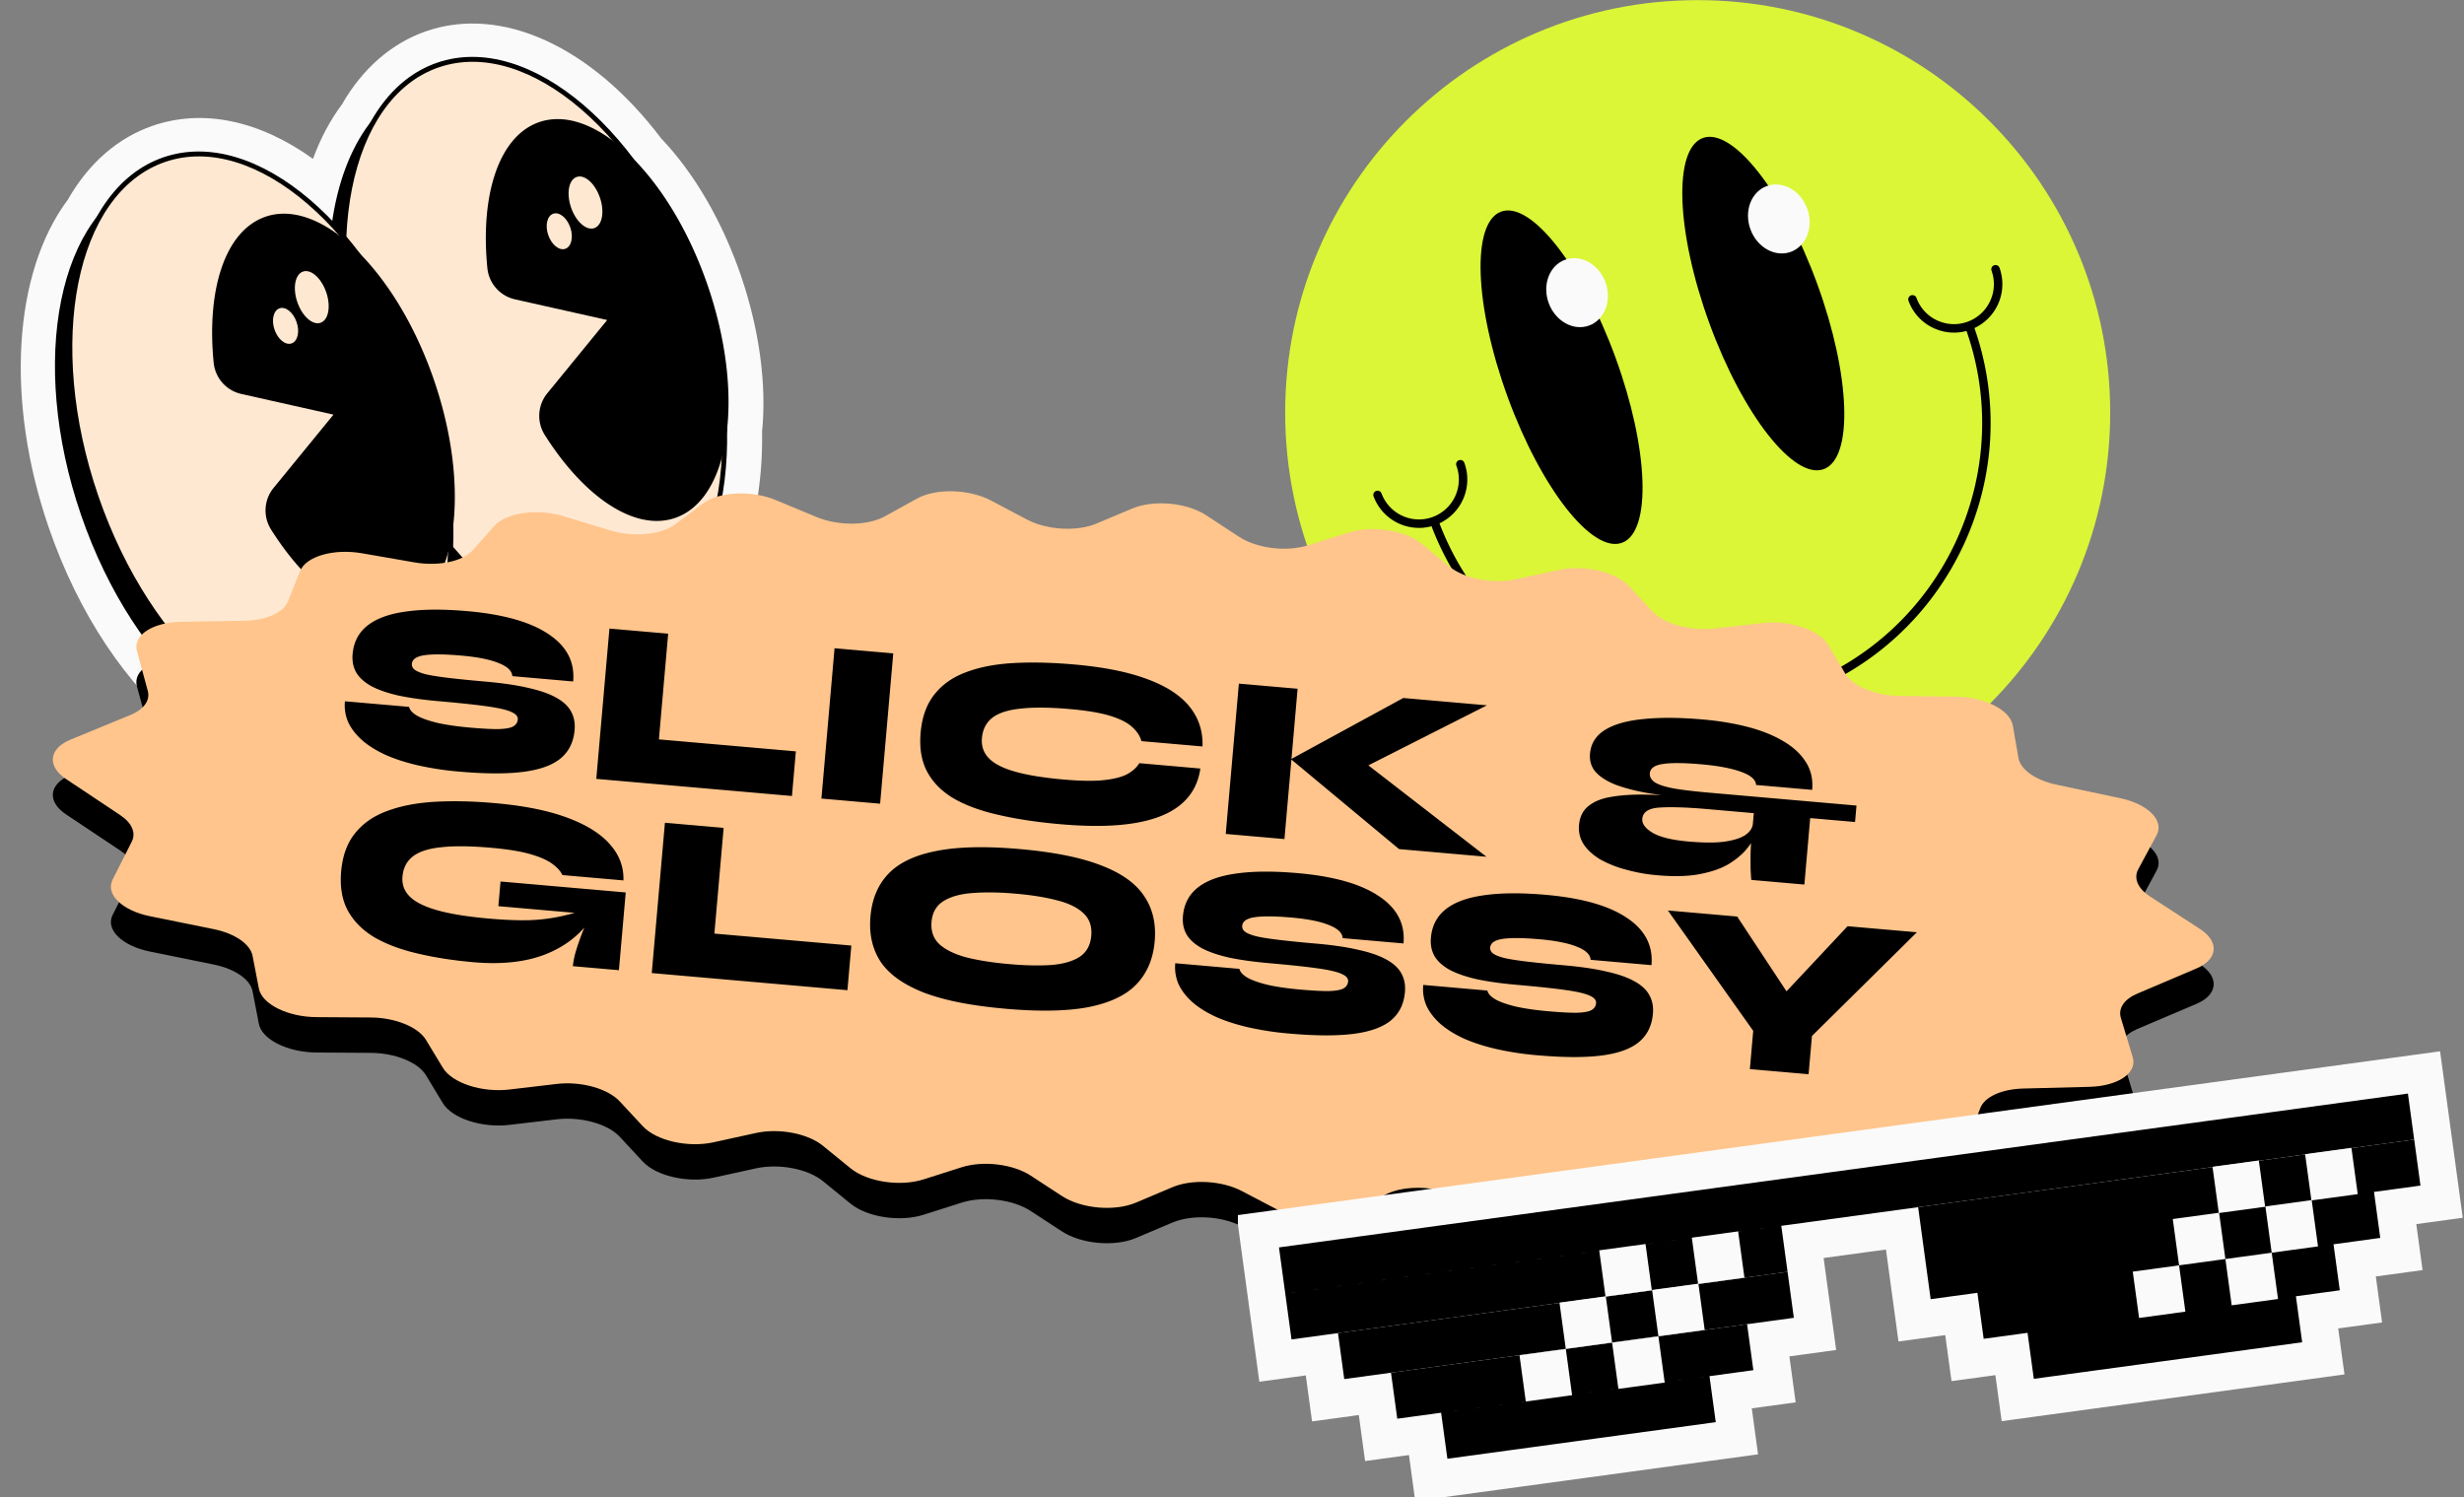
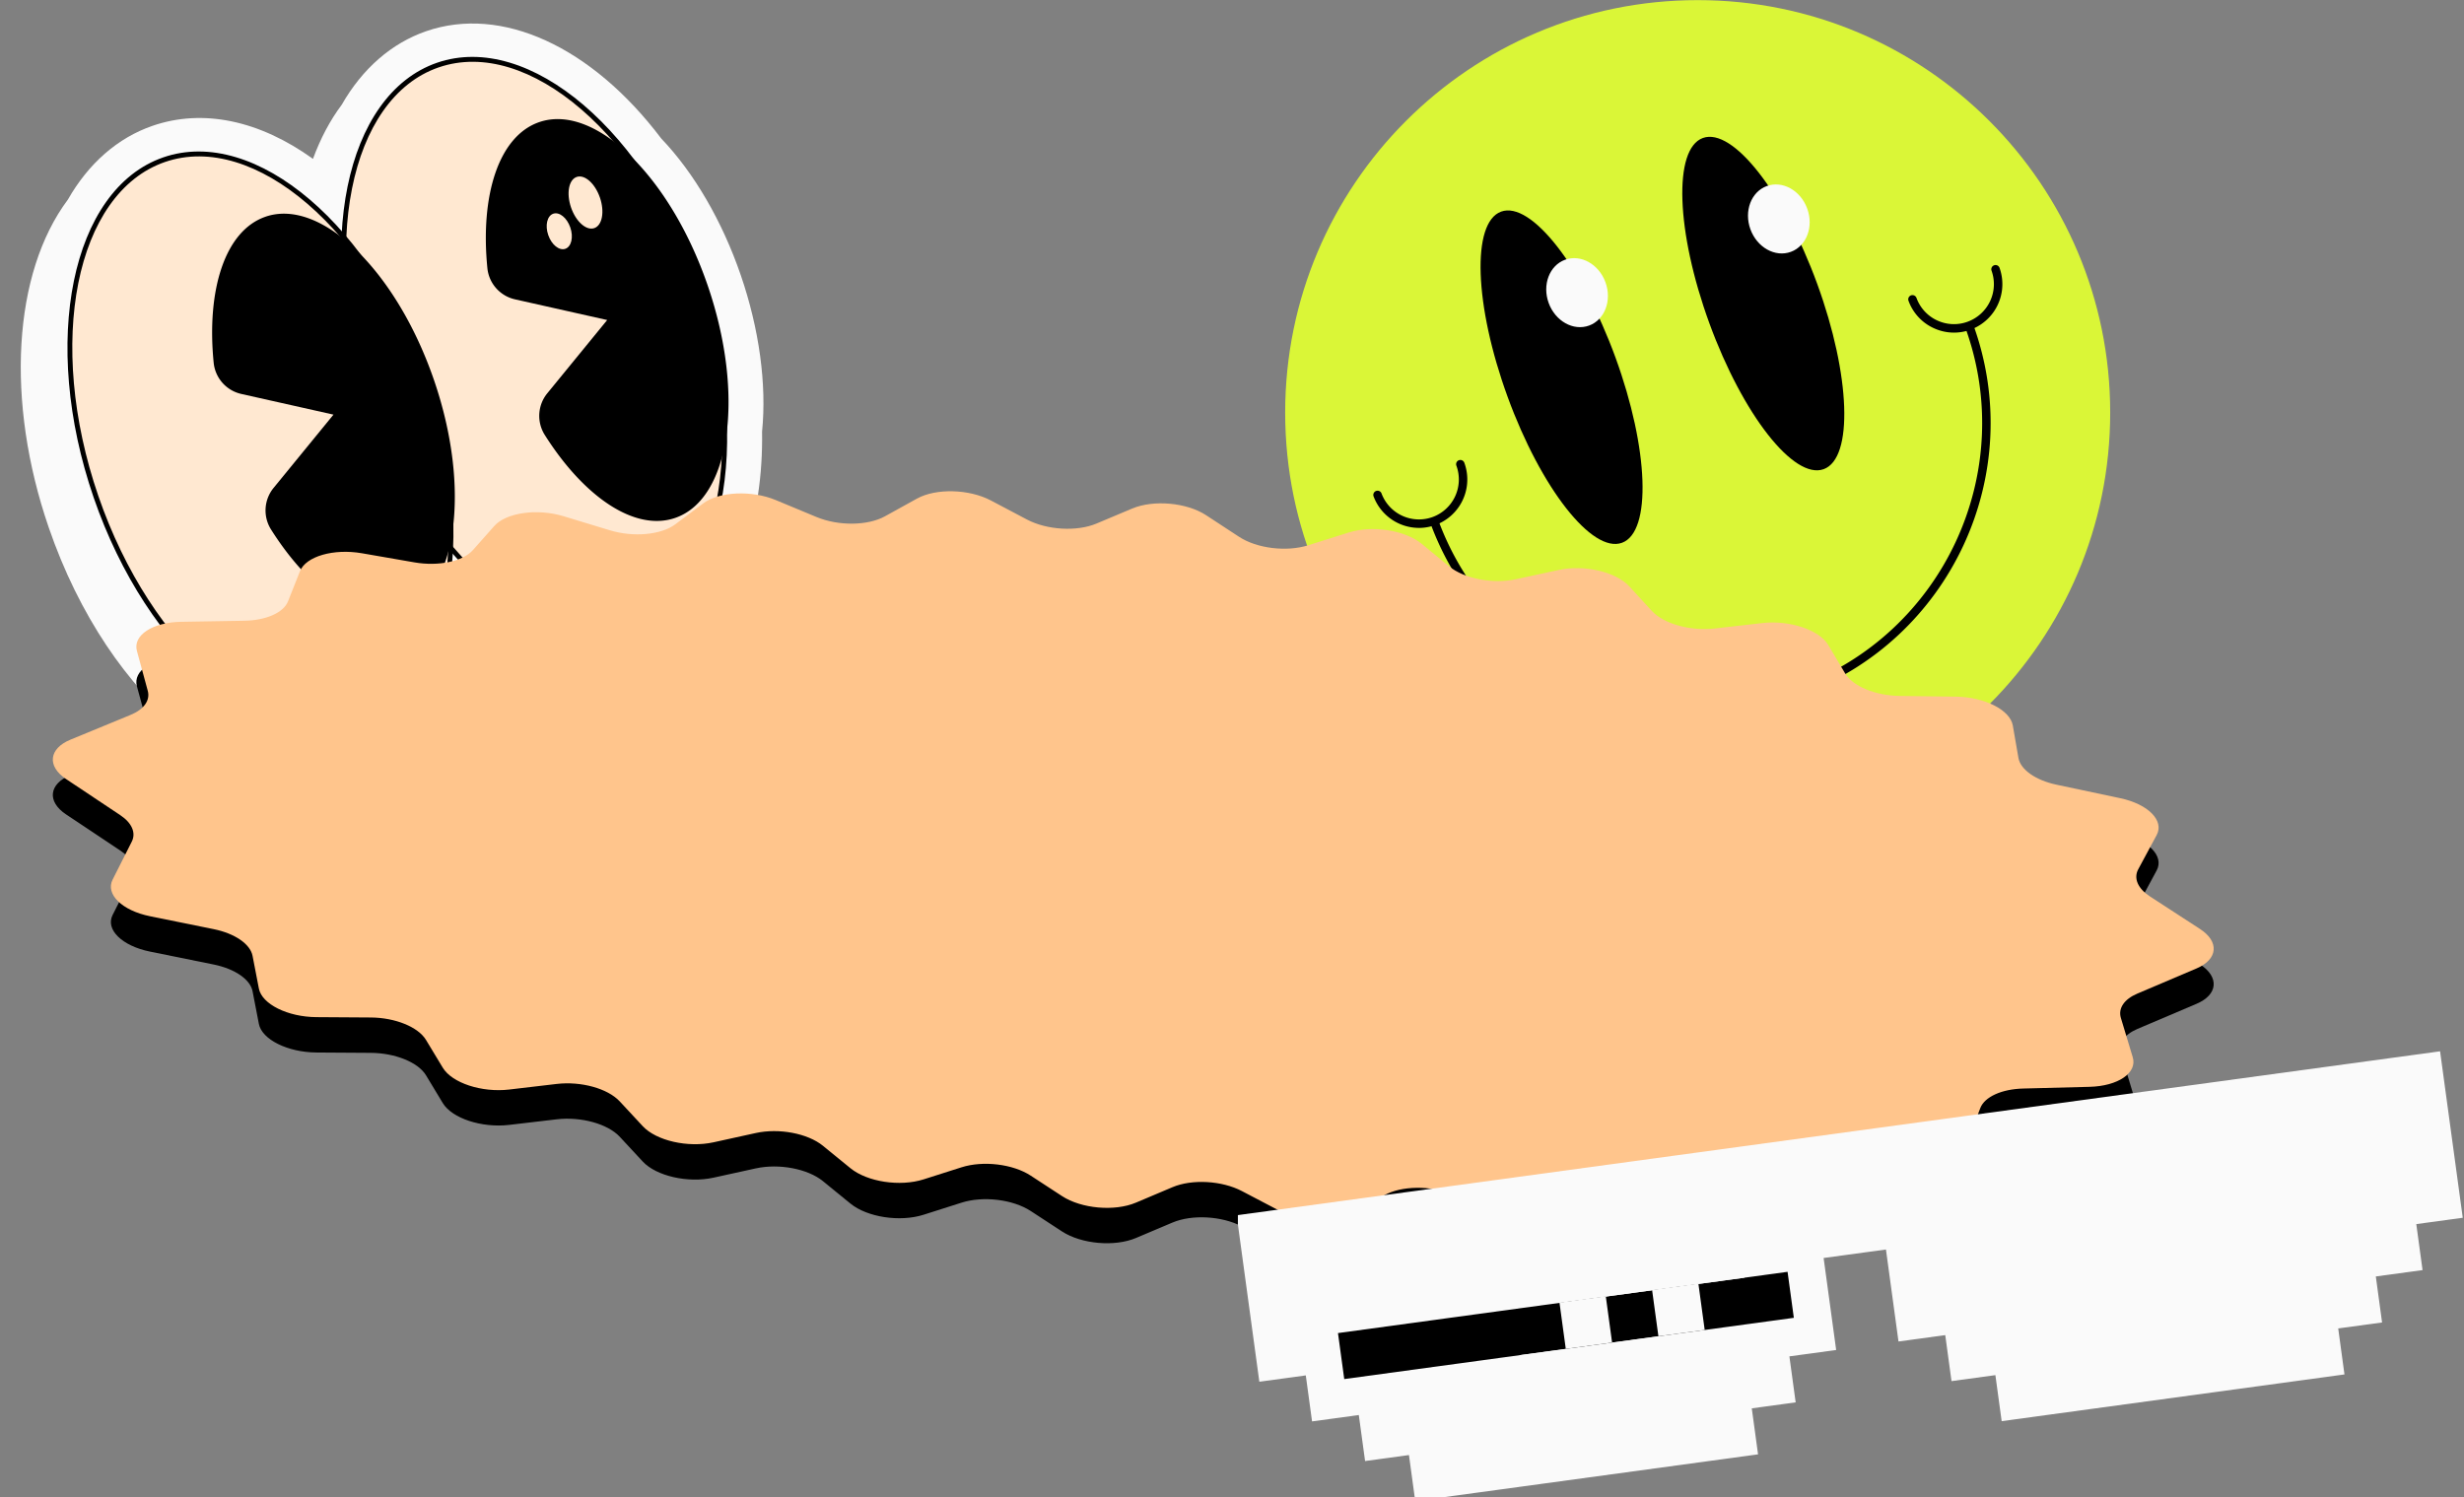
<svg xmlns="http://www.w3.org/2000/svg" width="209" height="127" fill="none">
  <rect width="100%" height="100%" fill="#808080" stroke="none" />
  <g clip-path="url(#clip0_959_34969)">
    <g clip-path="url(#clip1_959_34969)">
      <path d="M144 69.99c19.324 0 34.99-15.666 34.99-34.99C178.99 15.675 163.324.01 144 .01c-19.325 0-34.99 15.665-34.99 34.99 0 19.324 15.665 34.99 34.99 34.99z" fill="#DAF637" />
      <path d="M120.362 44.781a4.116 4.116 0 01-3.862-2.698.36.36 0 01.675-.245 3.39 3.39 0 004.342 2.02 3.392 3.392 0 002.021-4.342.359.359 0 11.674-.245 4.11 4.11 0 01-3.852 5.512l.002-.002zm45.375-16.566c-.591 0-1.178-.13-1.729-.385a4.078 4.078 0 01-2.126-2.315.357.357 0 01.214-.46.363.363 0 01.462.215 3.368 3.368 0 001.752 1.91c.82.38 1.741.42 2.59.11a3.391 3.391 0 002.021-4.342.36.36 0 01.676-.245 4.111 4.111 0 01-3.858 5.513l-.002-.001z" fill="#000" />
      <path d="M144.357 60.426c-10.009 0-19.427-6.176-23.053-16.11l.674-.245c4.5 12.325 18.19 18.693 30.514 14.192 12.325-4.5 18.693-18.188 14.194-30.513l.674-.246c4.635 12.699-1.924 26.801-14.621 31.435a24.405 24.405 0 01-8.382 1.487z" fill="#000" />
      <path d="M137.58 46.043c2.526-.922 2.279-7.958-.552-15.715s-7.174-13.298-9.701-12.376c-2.526.922-2.279 7.958.552 15.715s7.174 13.298 9.701 12.376z" fill="#000" />
      <path d="M134.789 27.616c1.33-.485 1.952-2.128 1.39-3.67-.563-1.542-2.097-2.398-3.428-1.912-1.33.485-1.952 2.129-1.39 3.67.563 1.542 2.098 2.398 3.428 1.912z" fill="#FAFAFA" />
      <path d="M154.691 39.797c2.527-.922 2.28-7.958-.551-15.715s-7.174-13.298-9.701-12.376c-2.526.922-2.279 7.958.552 15.715s7.174 13.298 9.7 12.376z" fill="#000" />
      <path d="M151.902 21.364c1.33-.486 1.952-2.13 1.389-3.67-.563-1.542-2.097-2.398-3.427-1.912-1.33.485-1.952 2.129-1.39 3.67.563 1.542 2.098 2.398 3.428 1.912z" fill="#FAFAFA" />
    </g>
    <g clip-path="url(#clip2_959_34969)">
      <g clip-path="url(#clip3_959_34969)">
        <path d="M53.205 57.478c-4.192 1.449-8.875.472-13.311-2.674-1.023 2.858-2.539 5.203-4.485 6.92-1.518 1.79-3.34 3.062-5.42 3.781-9.38 3.242-20.735-5.872-25.853-20.751-3.68-10.701-3.039-21.585 1.62-27.819 1.754-3.08 4.23-5.242 7.175-6.26 4.289-1.483 9.083-.459 13.616 2.802.635-1.732 1.456-3.28 2.44-4.593 1.753-3.067 4.225-5.22 7.16-6.236 6.395-2.21 14.026 1.28 19.948 9.11 2.775 2.9 5.163 7.003 6.735 11.574 1.571 4.571 2.212 9.277 1.81 13.277.114 7.416-2.076 13.62-6.03 17.1-1.514 1.786-3.333 3.053-5.407 3.77l.002-.001z" fill="#FAFAFA" />
-         <path d="M58.763 25.767c-1.72-5.002-4.375-9.105-7.195-11.572-4.777-5.874-10.697-8.837-15.694-7.11-4.841 1.674-7.66 7.353-7.968 14.598-4.695-5.516-10.406-8.245-15.248-6.572-7.705 2.666-10.29 15.467-5.777 28.592 4.515 13.127 14.42 21.608 22.125 18.945 4.842-1.673 7.66-7.352 7.968-14.598 4.696 5.517 10.407 8.246 15.248 6.573 4.997-1.727 7.837-7.72 7.988-15.297.704-3.685.273-8.556-1.447-13.559z" fill="#000" />
        <path d="M59.262 24.467C54.75 11.34 44.844 2.857 37.14 5.52c-7.705 2.663-10.292 15.464-5.778 28.59 4.513 13.128 14.418 21.61 22.123 18.947 7.705-2.663 10.292-15.464 5.778-28.59z" fill="#FFE8D1" />
        <path d="M53.551 53.253c-7.803 2.697-17.847-5.86-22.39-19.074-4.545-13.215-1.895-26.16 5.907-28.856 7.801-2.697 17.846 5.86 22.39 19.074 4.544 13.215 1.894 26.159-5.907 28.856zM37.203 5.718c-7.583 2.62-10.116 15.328-5.647 28.325 4.47 12.996 14.276 21.437 21.859 18.816 7.583-2.621 10.116-15.328 5.647-28.324-4.47-12.997-14.276-21.437-21.859-18.816v-.001z" fill="#000" />
        <path d="M45.73 10.362c-3.422 1.182-5.006 6.178-4.39 12.38a3.017 3.017 0 002.34 2.65l7.823 1.755-5.081 6.216a3.026 3.026 0 00-.214 3.532c3.326 5.265 7.645 8.22 11.067 7.037 4.705-1.626 5.936-10.46 2.748-19.73-3.189-9.272-9.588-15.467-14.294-13.84z" fill="#000" />
        <path d="M50.886 16.758c.412 1.2.199 2.36-.477 2.593-.676.234-1.558-.549-1.971-1.747-.412-1.2-.199-2.36.477-2.593.676-.234 1.557.548 1.97 1.747zm-2.513 2.536c.284.822.094 1.633-.423 1.812-.516.179-1.164-.344-1.447-1.165-.284-.822-.094-1.633.423-1.812.516-.18 1.164.344 1.447 1.165zm-12.329 13.2c-4.513-13.127-14.418-21.61-22.123-18.946C6.216 16.21 3.629 29.01 8.143 42.138c4.513 13.127 14.418 21.61 22.123 18.947 7.705-2.664 10.292-15.464 5.778-28.59z" fill="#FFE8D1" />
        <path d="M30.334 61.279c-7.802 2.697-17.847-5.86-22.39-19.074C3.4 28.992 6.048 16.046 13.85 13.349c7.803-2.698 17.847 5.86 22.39 19.074 4.545 13.215 1.895 26.159-5.906 28.856zM13.987 13.744C6.403 16.366 3.871 29.071 8.34 42.068c4.47 12.997 14.276 21.437 21.86 18.816 7.583-2.62 10.116-15.328 5.646-28.324-4.47-12.996-14.275-21.437-21.858-18.816z" fill="#000" />
        <path d="M22.514 18.387c-3.422 1.182-5.006 6.178-4.39 12.38a3.017 3.017 0 002.34 2.65l7.823 1.755-5.081 6.216a3.026 3.026 0 00-.214 3.532c3.326 5.265 7.645 8.22 11.067 7.037 4.705-1.626 5.936-10.46 2.748-19.731-3.189-9.27-9.588-15.466-14.294-13.84z" fill="#000" />
-         <path d="M27.67 24.786c.411 1.199.198 2.359-.478 2.593-.676.234-1.557-.549-1.97-1.748-.413-1.199-.2-2.359.476-2.593.677-.234 1.558.549 1.971 1.748zm-2.513 2.533c.284.822.093 1.633-.423 1.812-.517.179-1.164-.344-1.447-1.165-.283-.821-.094-1.634.423-1.813.516-.178 1.164.344 1.447 1.166z" fill="#FFE8D1" />
      </g>
    </g>
    <path d="M110.961 49.255c-1.838.578-4.353.27-5.86-.718l-2.795-1.831c-1.646-1.079-4.457-1.331-6.279-.565l-3.018 1.27c-1.669.703-4.2.557-5.897-.339l-3.063-1.617c-1.853-.979-4.66-1.05-6.272-.158l-2.713 1.5c-1.462.809-3.943.835-5.803.062l-3.463-1.44c-2.05-.852-4.807-.722-6.159.29l-2.358 1.766c-1.201.9-3.546 1.117-5.536.513l-3.937-1.196c-2.239-.68-4.871-.31-5.88.826l-1.814 2.045c-.856.964-2.917 1.397-4.958 1.043l-4.453-.773c-2.404-.418-4.758.262-5.256 1.518l-1.02 2.567c-.379.954-1.857 1.609-3.702 1.64l-5.365.09c-2.429.04-4.106 1.146-3.746 2.47l.92 3.382c.221.81-.324 1.578-1.449 2.04l-5.107 2.104c-1.838.757-2.007 2.252-.378 3.338l4.604 3.068c.985.657 1.35 1.498.974 2.244l-1.627 3.225c-.622 1.233.8 2.623 3.175 3.104l5.4 1.095c1.79.363 3.103 1.264 3.296 2.261l.537 2.778c.256 1.323 2.443 2.41 4.884 2.425l4.613.03c2.07.014 4.013.804 4.677 1.901l1.426 2.36c.783 1.295 3.304 2.123 5.63 1.85l4.03-.474c2.066-.243 4.331.384 5.348 1.48l1.95 2.1c1.146 1.235 3.835 1.848 6.006 1.37l3.583-.787c1.97-.433 4.405.03 5.697 1.082l2.335 1.904c1.423 1.16 4.198 1.584 6.2.947l3.22-1.025c1.836-.584 4.357-.28 5.87.708l2.65 1.73c1.65 1.077 4.462 1.326 6.28.557l3.092-1.308c1.663-.703 4.189-.562 5.889.329l3.191 1.672c1.86.974 4.667 1.038 6.27.143l2.613-1.46c1.455-.812 3.933-.845 5.798-.076l3.423 1.41c2.055.848 4.81.71 6.153-.306l2.262-1.713c1.195-.904 3.541-1.127 5.536-.525l3.88 1.171c2.242.677 4.871.303 5.873-.835l1.834-2.082c.848-.962 2.895-1.4 4.931-1.054l4.632.785c2.408.409 4.75-.281 5.231-1.54l1.008-2.633c.363-.949 1.812-1.608 3.638-1.654l5.625-.144c2.424-.061 4.065-1.184 3.667-2.506l-1.008-3.342c-.244-.81.28-1.586 1.394-2.06l5.028-2.137c1.815-.771 1.946-2.27.292-3.345l-4.245-2.76c-1.031-.67-1.408-1.542-.996-2.306l1.564-2.902c.66-1.225-.723-2.625-3.088-3.126l-5.406-1.146c-1.775-.376-3.06-1.28-3.232-2.273l-.476-2.746c-.229-1.324-2.396-2.421-4.841-2.452l-4.749-.058c-2.063-.026-3.986-.82-4.636-1.914l-1.427-2.403c-.77-1.296-3.284-2.132-5.615-1.865l-4.02.459c-2.069.236-4.328-.396-5.336-1.494l-1.912-2.082c-1.135-1.237-3.82-1.857-5.997-1.385l-3.6.78c-1.975.427-4.407-.041-5.69-1.096l-2.312-1.902c-1.414-1.163-4.188-1.593-6.195-.962l-3.44 1.083z" fill="#000" />
    <path d="M110.961 46.255c-1.838.578-4.353.27-5.86-.718l-2.795-1.831c-1.646-1.079-4.457-1.331-6.279-.565l-3.018 1.27c-1.669.703-4.2.557-5.897-.339l-3.063-1.617c-1.853-.979-4.66-1.05-6.272-.158l-2.713 1.5c-1.462.809-3.943.835-5.803.062l-3.463-1.44c-2.05-.852-4.807-.722-6.159.29l-2.358 1.766c-1.201.9-3.546 1.117-5.536.513l-3.937-1.196c-2.239-.68-4.871-.31-5.88.826l-1.814 2.045c-.856.964-2.917 1.397-4.958 1.043l-4.453-.773c-2.404-.418-4.758.262-5.256 1.518l-1.02 2.567c-.379.954-1.857 1.609-3.702 1.64l-5.365.09c-2.429.04-4.106 1.146-3.746 2.47l.92 3.382c.221.81-.324 1.578-1.449 2.04l-5.107 2.104c-1.838.757-2.007 2.252-.378 3.338l4.604 3.068c.985.657 1.35 1.498.974 2.244l-1.627 3.225c-.622 1.233.8 2.623 3.175 3.104l5.4 1.095c1.79.363 3.103 1.264 3.296 2.261l.537 2.778c.256 1.323 2.443 2.41 4.884 2.425l4.613.03c2.07.014 4.013.804 4.677 1.901l1.426 2.36c.783 1.295 3.304 2.123 5.63 1.85l4.03-.474c2.066-.243 4.331.384 5.348 1.48l1.95 2.1c1.146 1.235 3.835 1.848 6.006 1.37l3.583-.787c1.97-.433 4.405.03 5.697 1.082l2.335 1.904c1.423 1.16 4.198 1.584 6.2.947l3.22-1.025c1.836-.584 4.357-.28 5.87.708l2.65 1.73c1.65 1.077 4.462 1.326 6.28.557l3.092-1.308c1.663-.703 4.189-.562 5.889.329l3.191 1.672c1.86.974 4.667 1.038 6.27.143l2.613-1.46c1.455-.812 3.933-.845 5.798-.076l3.423 1.41c2.055.848 4.81.71 6.153-.306l2.262-1.713c1.195-.904 3.541-1.127 5.536-.525l3.88 1.171c2.242.677 4.871.303 5.873-.835l1.834-2.082c.848-.962 2.895-1.4 4.931-1.054l4.632.785c2.408.409 4.75-.281 5.231-1.54l1.008-2.633c.363-.949 1.812-1.608 3.638-1.654l5.625-.144c2.424-.061 4.065-1.184 3.667-2.506l-1.008-3.342c-.244-.81.28-1.586 1.394-2.06l5.028-2.137c1.815-.771 1.946-2.27.292-3.345l-4.245-2.76c-1.031-.67-1.408-1.542-.996-2.306l1.564-2.902c.66-1.225-.723-2.625-3.088-3.126l-5.406-1.146c-1.775-.376-3.06-1.28-3.232-2.273l-.476-2.747c-.229-1.323-2.396-2.42-4.841-2.45l-4.749-.06c-2.063-.025-3.986-.819-4.636-1.913l-1.427-2.403c-.77-1.296-3.284-2.132-5.615-1.865l-4.02.459c-2.069.236-4.328-.396-5.336-1.494l-1.912-2.082c-1.135-1.237-3.82-1.857-5.997-1.385l-3.6.78c-1.975.427-4.407-.041-5.69-1.096l-2.312-1.902c-1.414-1.163-4.188-1.593-6.195-.962l-3.44 1.083z" fill="#FFC58C" />
-     <path d="M162.593 79.083l-8.901 8.798-.284 3.247-4.981-.435.284-3.248-7.238-10.21 5.878.515 5.831 8.841-3.686-.322 7.219-7.7 5.878.514zm-41.872 4.467l5.439.477c.069.287.32.55.754.788.436.226 1.027.425 1.775.597.762.16 1.648.285 2.658.373.996.087 1.782.13 2.358.126.59-.015 1.011-.085 1.263-.21.253-.139.391-.341.414-.607.022-.252-.153-.461-.527-.628-.372-.18-1.048-.34-2.026-.478-.978-.14-2.357-.287-4.137-.443-1.328-.116-2.472-.276-3.431-.48-.945-.217-1.718-.485-2.319-.806-.586-.332-1.008-.717-1.264-1.154-.255-.45-.357-.968-.306-1.553.088-1.01.5-1.81 1.234-2.401.749-.604 1.828-1.005 3.237-1.203 1.424-.21 3.178-.224 5.264-.041 3.055.267 5.347.916 6.876 1.947 1.544 1.018 2.243 2.357 2.098 4.018l-5.16-.452c-.028-.444-.411-.812-1.148-1.104-.736-.305-1.802-.52-3.197-.641-1.381-.121-2.417-.131-3.109-.031-.678.101-1.034.344-1.067.73-.018.199.061.366.237.502.175.136.485.263.93.383.459.107 1.106.21 1.94.31.835.1 1.896.206 3.185.319 1.421.124 2.623.303 3.607.536.984.22 1.77.496 2.356.829.6.333 1.02.731 1.261 1.194.242.45.337.966.286 1.55-.088 1.01-.479 1.806-1.173 2.388-.693.581-1.744.965-3.152 1.15-1.408.184-3.228.179-5.459-.016a25.787 25.787 0 01-3.468-.525c-1.036-.238-1.954-.532-2.753-.883-.798-.364-1.465-.777-2-1.239-.534-.475-.931-.985-1.191-1.53a3.586 3.586 0 01-.285-1.791zm-21.033-1.84l5.439.477c.069.287.32.55.755.788.435.226 1.026.425 1.774.597.762.16 1.648.285 2.658.373.996.087 1.782.13 2.358.126.59-.015 1.011-.085 1.263-.21.253-.139.391-.341.414-.607.022-.252-.153-.462-.527-.628-.372-.18-1.048-.34-2.026-.479-.978-.139-2.357-.286-4.137-.442-1.328-.116-2.472-.276-3.431-.48-.945-.217-1.718-.485-2.319-.806-.586-.332-1.008-.717-1.264-1.154-.255-.45-.357-.968-.306-1.553.088-1.01.5-1.81 1.234-2.401.749-.604 1.828-1.005 3.237-1.203 1.424-.21 3.179-.224 5.264-.041 3.055.267 5.347.916 6.876 1.946 1.544 1.019 2.243 2.358 2.098 4.018l-5.16-.45c-.028-.445-.411-.813-1.148-1.105-.736-.305-1.802-.52-3.197-.641-1.381-.121-2.417-.131-3.109-.031-.678.101-1.034.344-1.067.73-.018.199.061.366.237.502.175.136.485.263.93.382.459.108 1.106.211 1.94.31.835.1 1.896.207 3.185.32 1.421.124 2.623.303 3.607.536.984.22 1.77.496 2.356.828.6.334 1.02.732 1.261 1.195.242.45.337.966.286 1.55-.088 1.01-.479 1.806-1.172 2.388-.694.581-1.745.965-3.153 1.15-1.408.184-3.228.179-5.459-.017a25.787 25.787 0 01-3.468-.524c-1.036-.238-1.954-.532-2.753-.883-.798-.364-1.465-.777-2-1.24-.534-.474-.931-.984-1.19-1.529a3.592 3.592 0 01-.286-1.791zm-14.393 3.86c-2.895-.252-5.204-.709-6.927-1.368-1.72-.673-2.943-1.543-3.666-2.61-.709-1.079-.998-2.362-.868-3.85s.637-2.695 1.522-3.621c.898-.939 2.253-1.583 4.063-1.933 1.812-.364 4.166-.419 7.062-.165 2.895.253 5.204.716 6.925 1.389 1.722.659 2.938 1.528 3.647 2.607.723 1.067 1.02 2.345.889 3.832-.13 1.488-.644 2.701-1.543 3.64-.884.926-2.232 1.571-4.044 1.935-1.81.35-4.164.398-7.06.145zm.332-3.785c1.368.12 2.557.144 3.567.072 1.011-.086 1.808-.317 2.39-.695.582-.39.909-.984.979-1.781.07-.797-.15-1.432-.657-1.905-.506-.486-1.25-.852-2.233-1.099-.98-.26-2.155-.45-3.523-.569-1.369-.12-2.578-.138-3.63-.056-1.036.07-1.866.298-2.489.685-.608.375-.947.961-1.017 1.758-.07.797.162 1.44.695 1.928.547.476 1.325.846 2.332 1.108 1.022.25 2.218.435 3.586.554zM61.38 70.228l-.785 8.966 11.616 1.016-.331 3.786-16.597-1.452L56.4 69.792l4.98.436zM40.17 81.623c-1.727-.151-3.306-.396-4.735-.736-1.417-.324-2.635-.779-3.655-1.363-1.005-.597-1.762-1.352-2.27-2.267-.497-.913-.687-2.027-.572-3.342.115-1.315.503-2.386 1.165-3.211.662-.839 1.56-1.47 2.695-1.892 1.149-.435 2.49-.7 4.024-.793 1.547-.092 3.257-.056 5.13.108 2.458.215 4.497.62 6.117 1.218 1.634.598 2.853 1.353 3.657 2.267.804.9 1.19 1.924 1.156 3.072l-5.18-.453c-.134-.306-.401-.61-.803-.913-.401-.316-1.019-.598-1.854-.845-.835-.247-1.976-.434-3.424-.56-1.7-.15-3.09-.164-4.172-.044-1.08.106-1.886.363-2.416.772-.532.408-.83.985-.895 1.729-.056.65.149 1.21.616 1.68.468.469 1.25.859 2.347 1.169 1.098.31 2.563.545 4.396.705 1.288.113 2.408.158 3.36.134a15.12 15.12 0 002.638-.312c.805-.17 1.608-.4 2.41-.692l.427.62c-.96 1.481-2.285 2.563-3.978 3.245-1.692.682-3.754.916-6.185.704zm8.422.335a6.64 6.64 0 01.278-1.34c.15-.496.33-1.01.536-1.54.222-.543.434-1.053.636-1.53l-7.77-.68.183-2.092 10.62.929-.578 6.595-3.905-.342zm91.978-7.713a14.195 14.195 0 01-2.629-.47 9.412 9.412 0 01-2.174-.853c-.611-.362-1.082-.784-1.415-1.268a2.517 2.517 0 01-.416-1.663c.061-.704.329-1.243.804-1.616.475-.387 1.113-.646 1.914-.776.816-.143 1.765-.207 2.848-.193 1.096.016 2.282.073 3.559.171l.009.121a51.83 51.83 0 01-3.375-.435c-1.014-.183-1.897-.414-2.649-.694-.738-.292-1.302-.65-1.693-1.072-.377-.434-.539-.957-.485-1.568.075-.863.502-1.535 1.28-2.016.778-.48 1.869-.787 3.273-.918 1.404-.145 3.076-.133 5.015.037 1.382.12 2.655.333 3.82.635 1.164.303 2.166.705 3.006 1.207.84.488 1.478 1.08 1.913 1.773.435.68.614 1.466.536 2.356l-4.762-.416c-.014-.444-.437-.815-1.267-1.115-.831-.3-1.956-.513-3.378-.637-1.474-.129-2.564-.137-3.27-.025-.691.1-1.055.363-1.093.788-.025.292.113.545.416.759.303.2.824.373 1.561.518.751.132 1.784.256 3.099.371l12.452 1.09-.122 1.394-3.805-.333-.493 5.639-4.503-.394a25.46 25.46 0 01-.058-.949 64.23 64.23 0 01.001-1.385c.02-.534.056-1.1.108-1.697l.318.269c-.178.359-.448.757-.807 1.194-.358.424-.849.83-1.472 1.216-.621.374-1.429.658-2.423.852-.981.196-2.195.23-3.643.103zm2.659-2.859c1.262.11 2.286.113 3.071.008.787-.119 1.372-.308 1.757-.57.385-.273.593-.59.625-.948l.078-.897-3.865-.338c-1.78-.156-3.148-.202-4.104-.138-.941.051-1.437.37-1.488.954-.038.425.262.826.898 1.203.638.363 1.647.605 3.028.726zm-28.093-5.991l.098-1.116 10.849 8.398-7.411-.649-9.17-7.628 9.528-5.19 7.093.621-10.987 5.564zm-10.053-7.404l4.981.435-1.115 12.752-4.981-.436 1.115-12.751zm-3.268 7.202c-.177 1.256-.727 2.272-1.652 3.048-.924.775-2.235 1.303-3.933 1.583-1.684.281-3.788.311-6.312.09-1.925-.168-3.643-.426-5.152-.772-1.51-.333-2.781-.792-3.814-1.377-1.032-.6-1.796-1.355-2.291-2.269-.496-.913-.686-2.027-.571-3.342.115-1.315.496-2.386 1.144-3.213.65-.84 1.534-1.472 2.656-1.896 1.122-.437 2.457-.701 4.004-.794 1.547-.092 3.284-.053 5.21.115 2.523.22 4.595.636 6.215 1.246 1.62.597 2.817 1.378 3.589 2.342.773.965 1.136 2.087 1.091 3.368l-5.18-.453c-.123-.44-.382-.837-.78-1.193-.395-.369-1.01-.684-1.844-.944-.834-.26-1.975-.454-3.422-.58-1.7-.15-3.091-.164-4.172-.044-1.08.106-1.886.364-2.417.772-.531.409-.829.985-.894 1.729-.06.677.138 1.25.592 1.718.455.468 1.204.848 2.25 1.14 1.045.293 2.417.513 4.118.662 1.447.126 2.597.14 3.45.04.864-.098 1.522-.275 1.973-.53.452-.268.772-.568.962-.9l5.18.454zM70.788 54.99l4.98.436-1.115 12.751-4.98-.436 1.115-12.75zm-14.113-1.235l-.785 8.966 11.616 1.016-.331 3.786-16.597-1.452 1.116-12.751 4.98.435zm-27.418 5.733l5.44.475c.068.288.32.55.754.79.435.225 1.027.424 1.774.596.763.16 1.649.285 2.658.373.996.087 1.782.13 2.358.126.59-.015 1.011-.085 1.263-.21.253-.139.391-.341.415-.607.022-.252-.154-.462-.528-.628-.372-.18-1.047-.34-2.026-.478-.978-.14-2.357-.287-4.137-.443-1.328-.116-2.472-.276-3.43-.48-.946-.217-1.718-.486-2.32-.806-.586-.332-1.008-.717-1.264-1.154-.255-.45-.357-.968-.306-1.553.089-1.01.5-1.81 1.234-2.401.75-.604 1.828-1.005 3.238-1.203 1.423-.21 3.178-.224 5.263-.041 3.055.267 5.347.916 6.877 1.946 1.543 1.019 2.243 2.358 2.097 4.019l-5.16-.452c-.028-.444-.41-.812-1.148-1.104-.736-.306-1.802-.52-3.196-.641-1.382-.121-2.418-.131-3.11-.031-.678.101-1.033.344-1.067.73-.017.199.062.366.237.502s.486.263.93.383c.46.107 1.106.21 1.94.31.835.1 1.897.206 3.185.319 1.421.124 2.623.303 3.607.536.984.22 1.77.496 2.357.829.6.333 1.02.731 1.26 1.194.242.45.337.966.286 1.55-.088 1.01-.479 1.806-1.172 2.388-.694.581-1.744.965-3.152 1.15-1.409.184-3.228.179-5.46-.017a25.78 25.78 0 01-3.467-.524c-1.037-.238-1.955-.532-2.754-.883-.798-.364-1.464-.777-2-1.24-.533-.474-.93-.984-1.19-1.529a3.591 3.591 0 01-.286-1.791z" fill="#000" />
    <g clip-path="url(#clip4_959_34969)">
      <g clip-path="url(#clip5_959_34969)">
        <path d="M169.784 120.553l-.532-3.902-3.722.507-.531-3.902-3.966.54-1.064-7.803-5.287.72 1.064 7.805-3.967.539.532 3.903-3.722.507.532 3.902-29.079 3.963-.531-3.903-3.722.507-.532-3.902-3.966.54-.531-3.902-3.94.537-1.925-14.12 102.077-13.91 1.923 14.121-3.941.537.531 3.902-3.964.54.531 3.902-3.721.507.531 3.902-29.078 3.963z" fill="#FAFAFA" />
-         <path d="M204.243 92.766l-95.758 13.05.531 3.902 95.759-13.05-.532-3.902zm-53.151 11.219l-42.076 5.734.532 3.902 42.076-5.734-.532-3.902z" fill="#000" />
        <path d="M151.624 107.886l-38.135 5.197.532 3.902 38.135-5.197-.532-3.902z" fill="#000" />
-         <path d="M148.19 112.328l-30.204 4.116.532 3.902 30.204-4.116-.532-3.902zm-3.189 4.41l-22.763 3.102.532 3.902 22.762-3.102-.531-3.902zm17.697-14.335l.532 3.902.531 3.902 3.965-.54.532 3.902 3.721-.507.532 3.902 22.763-3.101-.532-3.902 3.722-.507-.532-3.902 3.964-.542-.531-3.902 3.941-.536-.531-3.903-42.077 5.734z" fill="#000" />
        <path d="M132.813 114.424l-3.928.535.535 3.929 3.928-.536-.535-3.928zm7.298-4.968l-.535-3.927-3.928.535.531 3.902-3.902.532.535 3.926 3.928-.535-.531-3.902 3.902-.531zm.557 3.897l-3.928.536.535 3.928 3.928-.535-.535-3.929zm6.763-8.896l-3.928.535.531 3.902-3.902.532.537 3.928 3.926-.535-.531-3.902 3.902-.531-.535-3.929zm37.401 2.88l-3.928.535.536 3.929 3.928-.536-.536-3.928zm7.299-4.97l-.536-3.927-3.927.535.532 3.902-3.902.532.535 3.928 3.928-.537-.532-3.902 3.902-.531zm.558 3.898l-3.928.535.535 3.928 3.929-.535-.536-3.928zm6.762-8.897l-3.928.537.532 3.902-3.902.532.535 3.926 3.928-.534-.532-3.903 3.902-.531-.535-3.929z" fill="#FAFAFA" />
      </g>
    </g>
  </g>
  <defs>
    <clipPath id="clip0_959_34969">
      <path fill="#fff" d="M0 0h209v127H0z" />
    </clipPath>
    <clipPath id="clip1_959_34969">
      <path fill="#fff" transform="translate(109)" d="M0 0h70v70H0z" />
    </clipPath>
    <clipPath id="clip2_959_34969">
      <path fill="#fff" transform="rotate(-29.171 39.133 28.647)" d="M0 0h63v63H0z" />
    </clipPath>
    <clipPath id="clip3_959_34969">
      <path fill="#fff" transform="rotate(-29.171 39.133 28.647)" d="M0 0h63v60.864H0z" />
    </clipPath>
    <clipPath id="clip4_959_34969">
      <path fill="#fff" transform="translate(105 56)" d="M0 0h104v104H0z" />
    </clipPath>
    <clipPath id="clip5_959_34969">
      <path fill="#fff" transform="translate(104.895 89.178)" d="M0 0h104v38.153H0z" />
    </clipPath>
  </defs>
</svg>